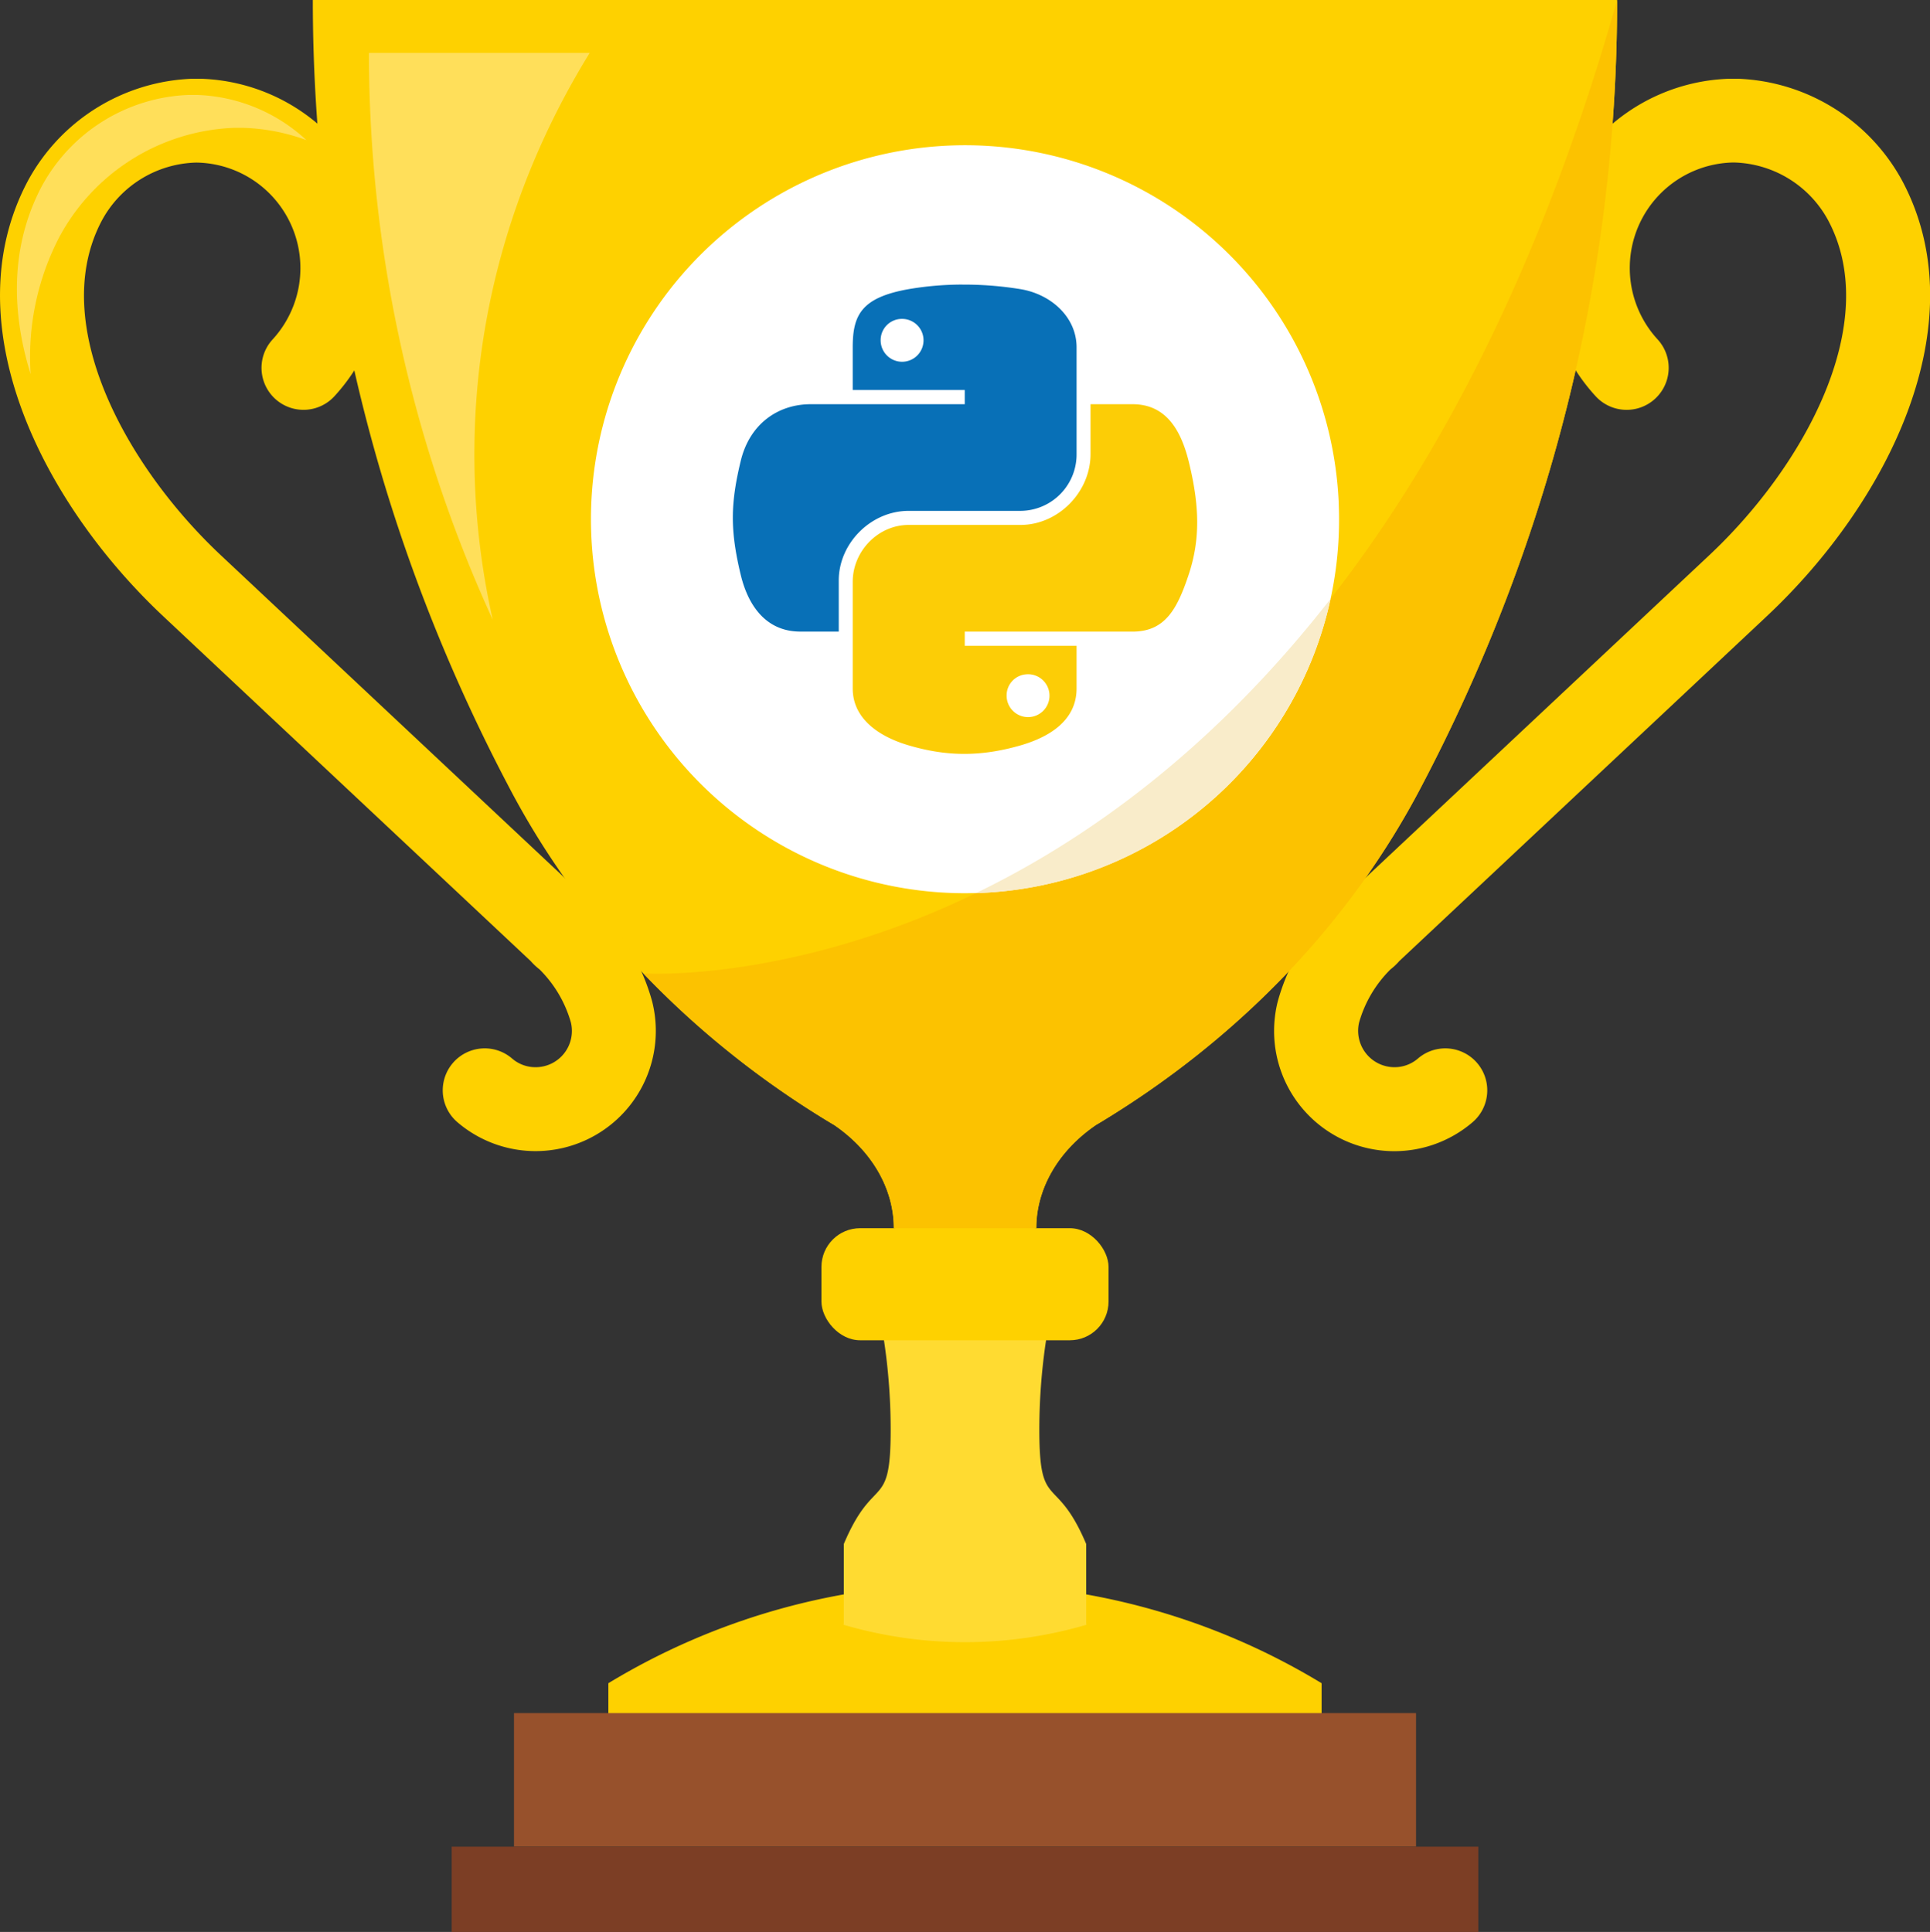
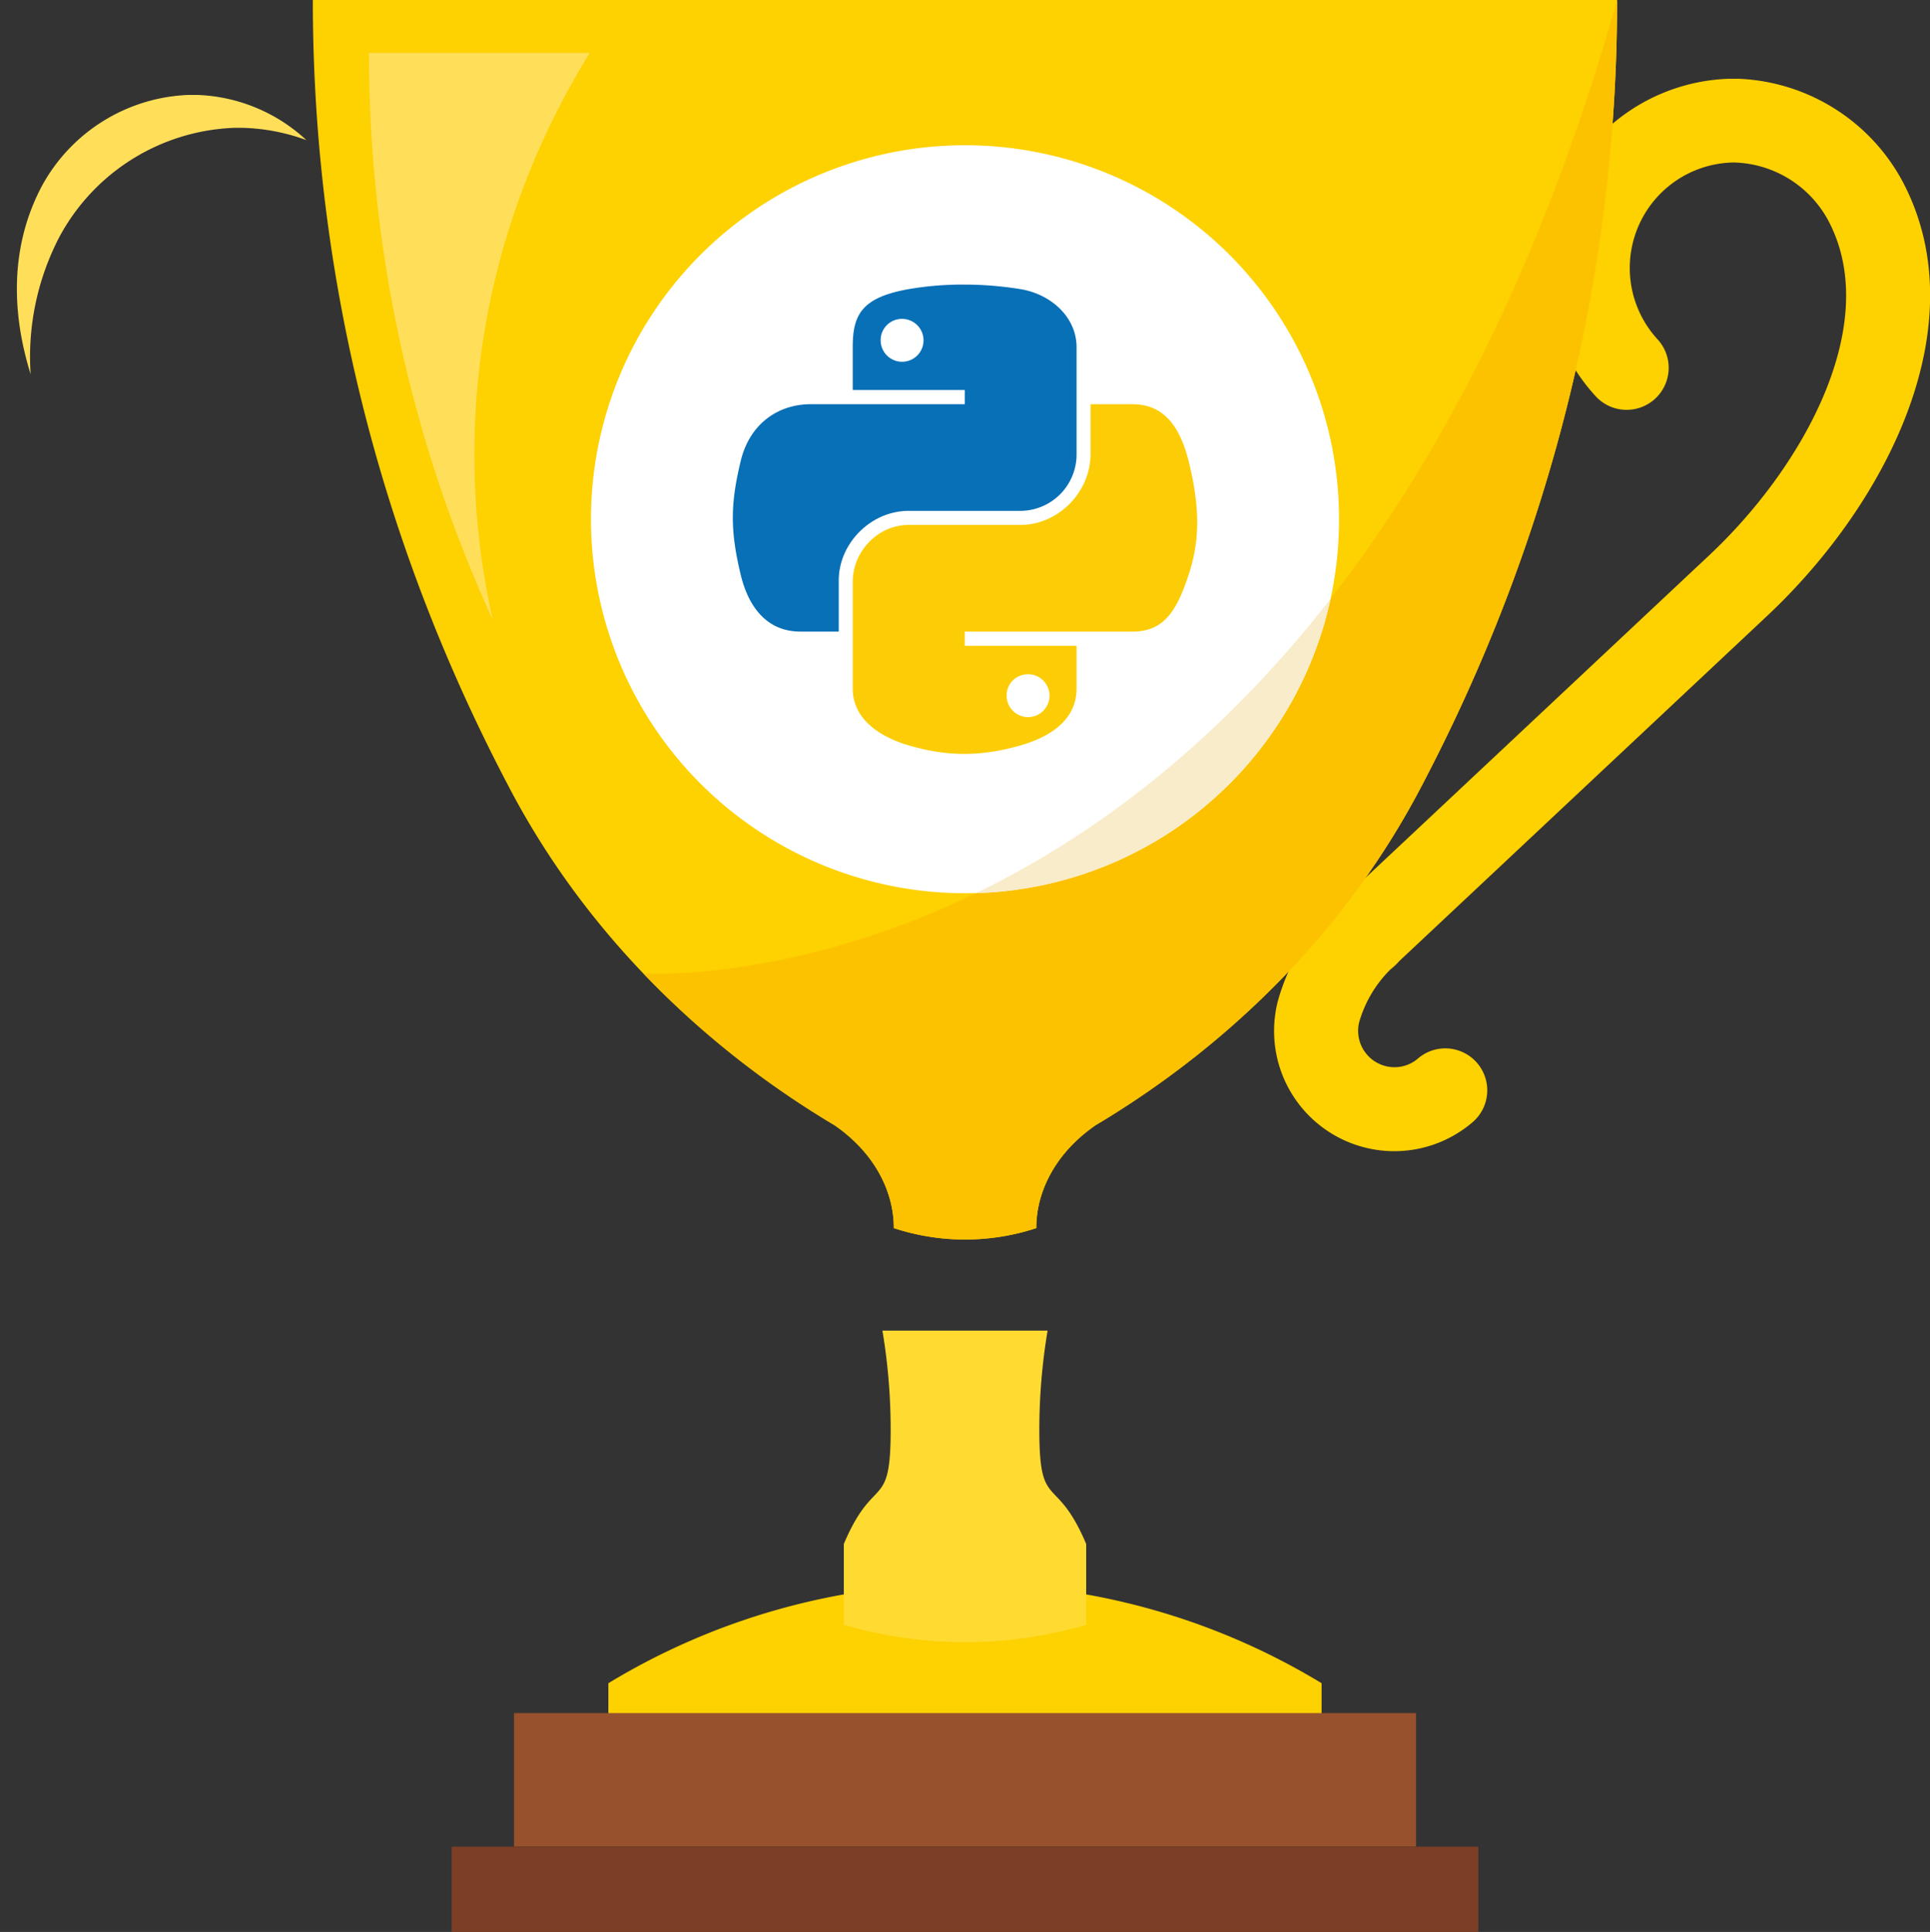
<svg xmlns="http://www.w3.org/2000/svg" viewBox="0 0 630.16 630.9">
  <rect x="0" y="0" width="630.16" height="630.9" fill="#333333" stroke="none" />
  <defs>
    <style>.cls-1{fill:#fed100;}.cls-2{fill:#97512c;}.cls-3{fill:#7c3e25;}.cls-4{fill:#ffdb31;}.cls-5{fill:#ffdf5a;}.cls-6{fill:#fcc200;}.cls-7{fill:#fff;}.cls-8{fill:#f9ecca;}.cls-9{fill:#0870b7;}.cls-10{fill:#fccd06;}</style>
  </defs>
  <g id="Layer_2" data-name="Layer 2">
    <g id="Layer_1-2" data-name="Layer 1">
      <path class="cls-1" d="M315.08,517.21a223.83,223.83,0,0,0-116.44,32.46v11.05H431.51V549.67A223.76,223.76,0,0,0,315.08,517.21Z" />
      <rect class="cls-2" x="167.82" y="559.43" width="294.53" height="43.61" />
      <rect class="cls-3" x="147.48" y="603.05" width="335.2" height="27.85" />
      <path class="cls-1" d="M338.34,401.05a74.39,74.39,0,0,1-46.52,0l0-.07c0-12.15-6.54-24.81-19.62-33.7l-.24-.12c-45.73-27.39-82.61-65.62-106-110.56h0C125,178.69,102.14,91.73,102.14,0H528c0,91.73-22.87,178.69-63.82,256.61h0c-23.42,44.94-60.3,83.17-106,110.56l-.23.12c-13.08,8.89-19.62,21.55-19.62,33.7Z" />
      <path class="cls-4" d="M354.76,530.58a141,141,0,0,1-79.36,0l.11-.37v-26c9.85-23.29,15.3-10.36,15.3-37.23a196,196,0,0,0-2.69-32.45h53.93a196,196,0,0,0-2.7,32.45c0,26.87,5.45,13.94,15.3,37.23v26Z" />
-       <path class="cls-1" d="M174.88,375.91a39.22,39.22,0,0,1-25.54-9.45,13.7,13.7,0,1,1,17.85-20.8,11.64,11.64,0,0,0,7.69,2.85,11.85,11.85,0,0,0,11.53-14.59,39.68,39.68,0,0,0-10.24-17.35,20.65,20.65,0,0,1-2.91-2.74L53.35,201.3C13.62,164-15.5,105.63,9,59.26A63.73,63.73,0,0,1,62.6,25.72c.32,0,.66,0,1,0h1.09c.32,0,.65,0,1,0a61.87,61.87,0,0,1,43.5,103.68A13.7,13.7,0,0,1,89,110.86,34.46,34.46,0,0,0,64.14,53.09a36,36,0,0,0-30.92,19C15.57,105.49,41,152.13,72.1,181.32L192.4,294.21a11.77,11.77,0,0,1,.87.89,11.31,11.31,0,0,1,.92.79,67,67,0,0,1,18.67,30.88l.09.33a39.26,39.26,0,0,1-38.07,48.81Zm-1.28-61.76.06.05Zm11.25-22Zm0,0h0Z" />
      <path class="cls-1" d="M416,336.67a39.5,39.5,0,0,1,1.18-9.57l.09-.33A67.09,67.09,0,0,1,436,295.89a11.31,11.31,0,0,1,.92-.79,11.77,11.77,0,0,1,.87-.89l120.3-112.89c31.1-29.19,56.54-75.83,38.88-109.26a36,36,0,0,0-30.92-19,34.46,34.46,0,0,0-24.83,57.77A13.7,13.7,0,0,1,521,129.4,61.87,61.87,0,0,1,564.52,25.72c.32,0,.64,0,1,0h1.09c.33,0,.67,0,1,0a63.73,63.73,0,0,1,53.6,33.54c24.49,46.37-4.63,104.75-44.36,142L456.9,313.83a20.47,20.47,0,0,1-2.9,2.74,39.7,39.7,0,0,0-10.25,17.35,11.89,11.89,0,0,0,11.53,14.59,11.69,11.69,0,0,0,7.7-2.85,13.7,13.7,0,1,1,17.84,20.8A39.25,39.25,0,0,1,416,336.67ZM456.5,314.2l.06-.05Zm-11.19-22Zm0,0h0Z" />
      <path class="cls-5" d="M192.54,17.28H120.47a444.37,444.37,0,0,0,40.42,185.11,245.26,245.26,0,0,1-6-54C154.89,100.88,168.55,56.19,192.54,17.28Z" />
      <path class="cls-5" d="M19.39,77.37A67.66,67.66,0,0,1,76.33,41.75c.35,0,.7,0,1.06,0h1.15c.34,0,.69,0,1,0a65.39,65.39,0,0,1,20.49,4A55.17,55.17,0,0,0,64.3,31c-.29,0-.58,0-.87,0h-1c-.3,0-.6,0-.89,0a57,57,0,0,0-48,30C3.5,80.14,3.55,101.47,10,122.19A84.68,84.68,0,0,1,19.39,77.37Z" />
      <path class="cls-6" d="M210.09,317.9A295.68,295.68,0,0,0,272,367.16l.24.12c13.08,8.89,19.62,21.55,19.62,33.7l0,.07a74.39,74.39,0,0,0,46.52,0l0-.07c0-12.15,6.54-24.81,19.62-33.7l.23-.12c45.73-27.39,82.61-65.62,106-110.56h0C505.15,178.69,528,91.73,528,0,433.93,332.31,211.12,317.9,210.09,317.9Z" />
      <path class="cls-7" d="M437.21,169.57A122,122,0,0,1,318.7,291.64c-1.21,0-2.41.05-3.63.05a122.13,122.13,0,1,1,122-128.11C437.15,165.55,437.21,167.56,437.21,169.57Z" />
-       <rect class="cls-1" x="268.21" y="401.08" width="93.74" height="36.6" rx="12.64" />
      <path class="cls-8" d="M434.43,195.57A122.19,122.19,0,0,1,318.7,291.64C355.14,274,396.23,244.54,434.43,195.57Z" />
      <path class="cls-9" d="M314.18,92.93a104.53,104.53,0,0,0-17.48,1.49c-15.47,2.74-18.28,8.46-18.28,19v13.94H315V132H264.7c-10.63,0-19.94,6.39-22.85,18.54-3.36,13.93-3.5,22.62,0,37.17,2.6,10.82,8.81,18.54,19.44,18.54h12.57V189.55c0-12.07,10.44-22.72,22.84-22.72h36.53a18.42,18.42,0,0,0,18.28-18.58V113.43c0-9.91-8.36-17.35-18.28-19a114.62,114.62,0,0,0-19.05-1.49ZM294.4,104.14a7,7,0,1,1-6.86,7,6.93,6.93,0,0,1,6.86-7Z" />
      <path class="cls-10" d="M356.07,132v16.24c0,12.59-10.67,23.18-22.84,23.18H296.7c-10,0-18.28,8.57-18.28,18.59v34.82c0,9.91,8.62,15.74,18.28,18.58,11.58,3.4,22.68,4,36.53,0,9.2-2.67,18.28-8,18.28-18.58V210.9H315v-4.64h54.8c10.63,0,14.59-7.42,18.29-18.54,3.82-11.46,3.65-22.47,0-37.17C385.45,140,380.43,132,369.79,132Zm-20.54,88.18a7,7,0,1,1-6.86,6.95A6.9,6.9,0,0,1,335.53,220.19Z" />
    </g>
  </g>
</svg>